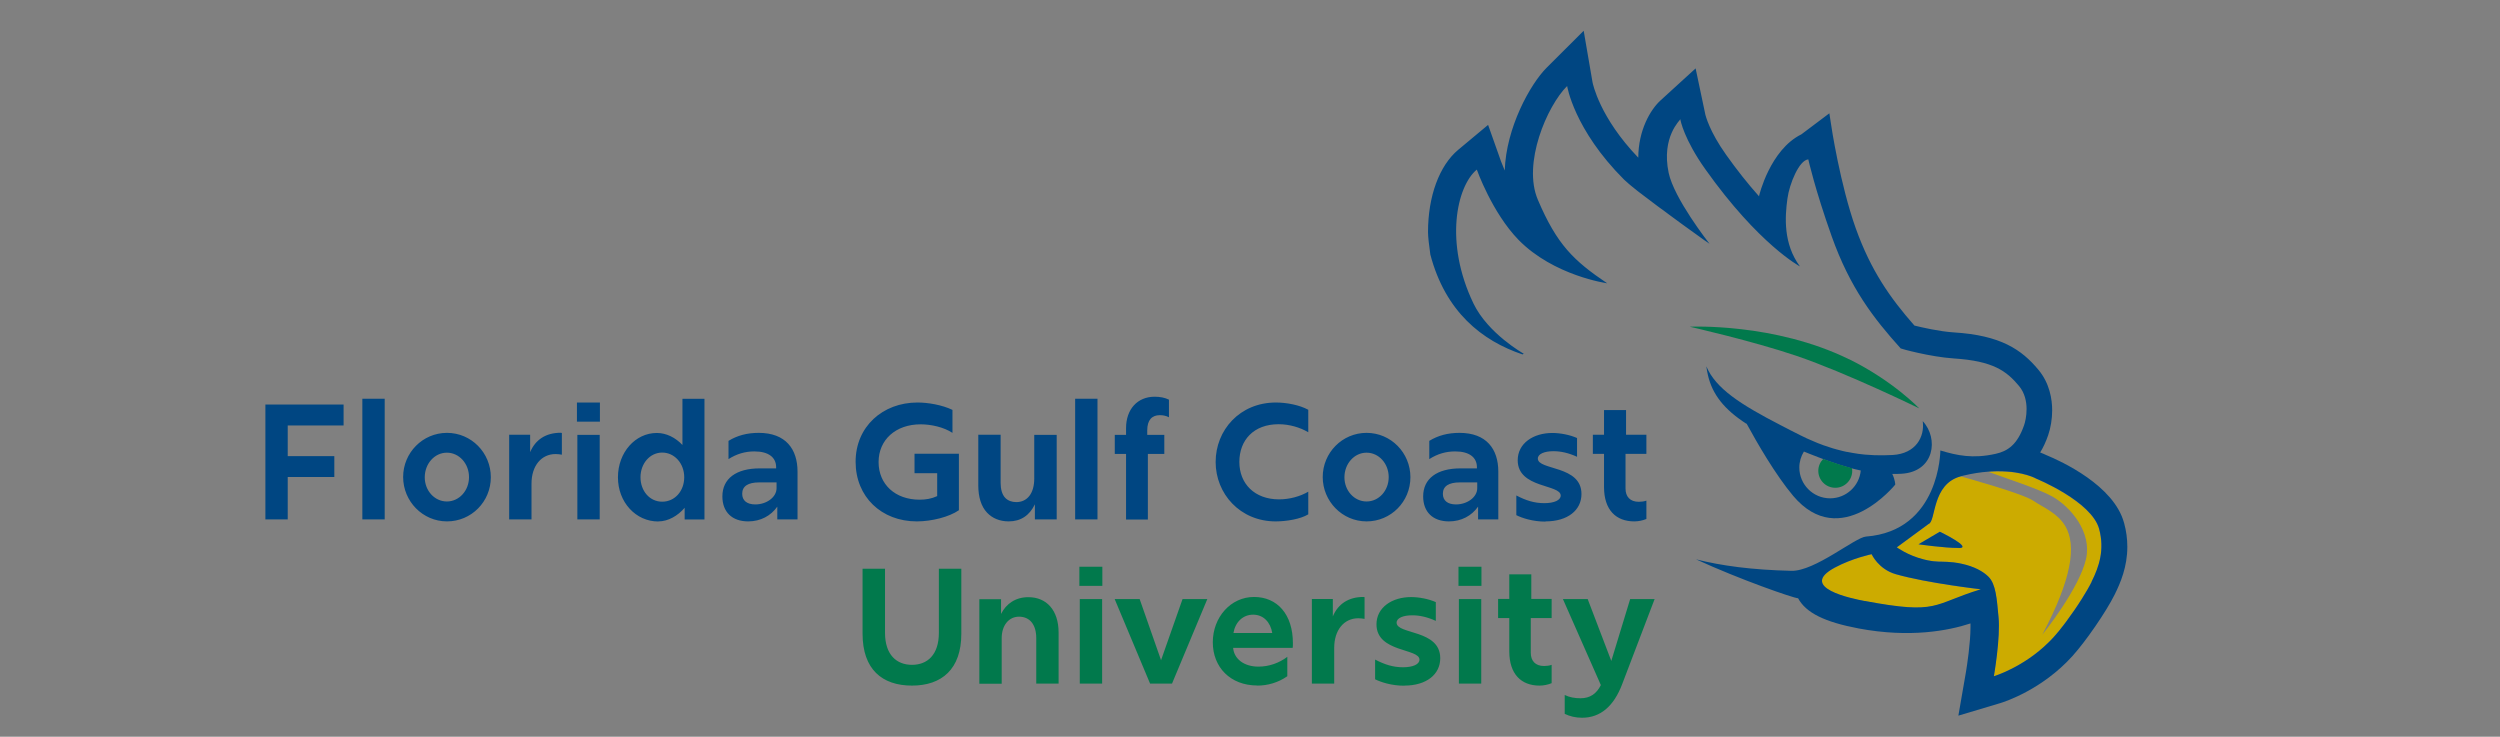
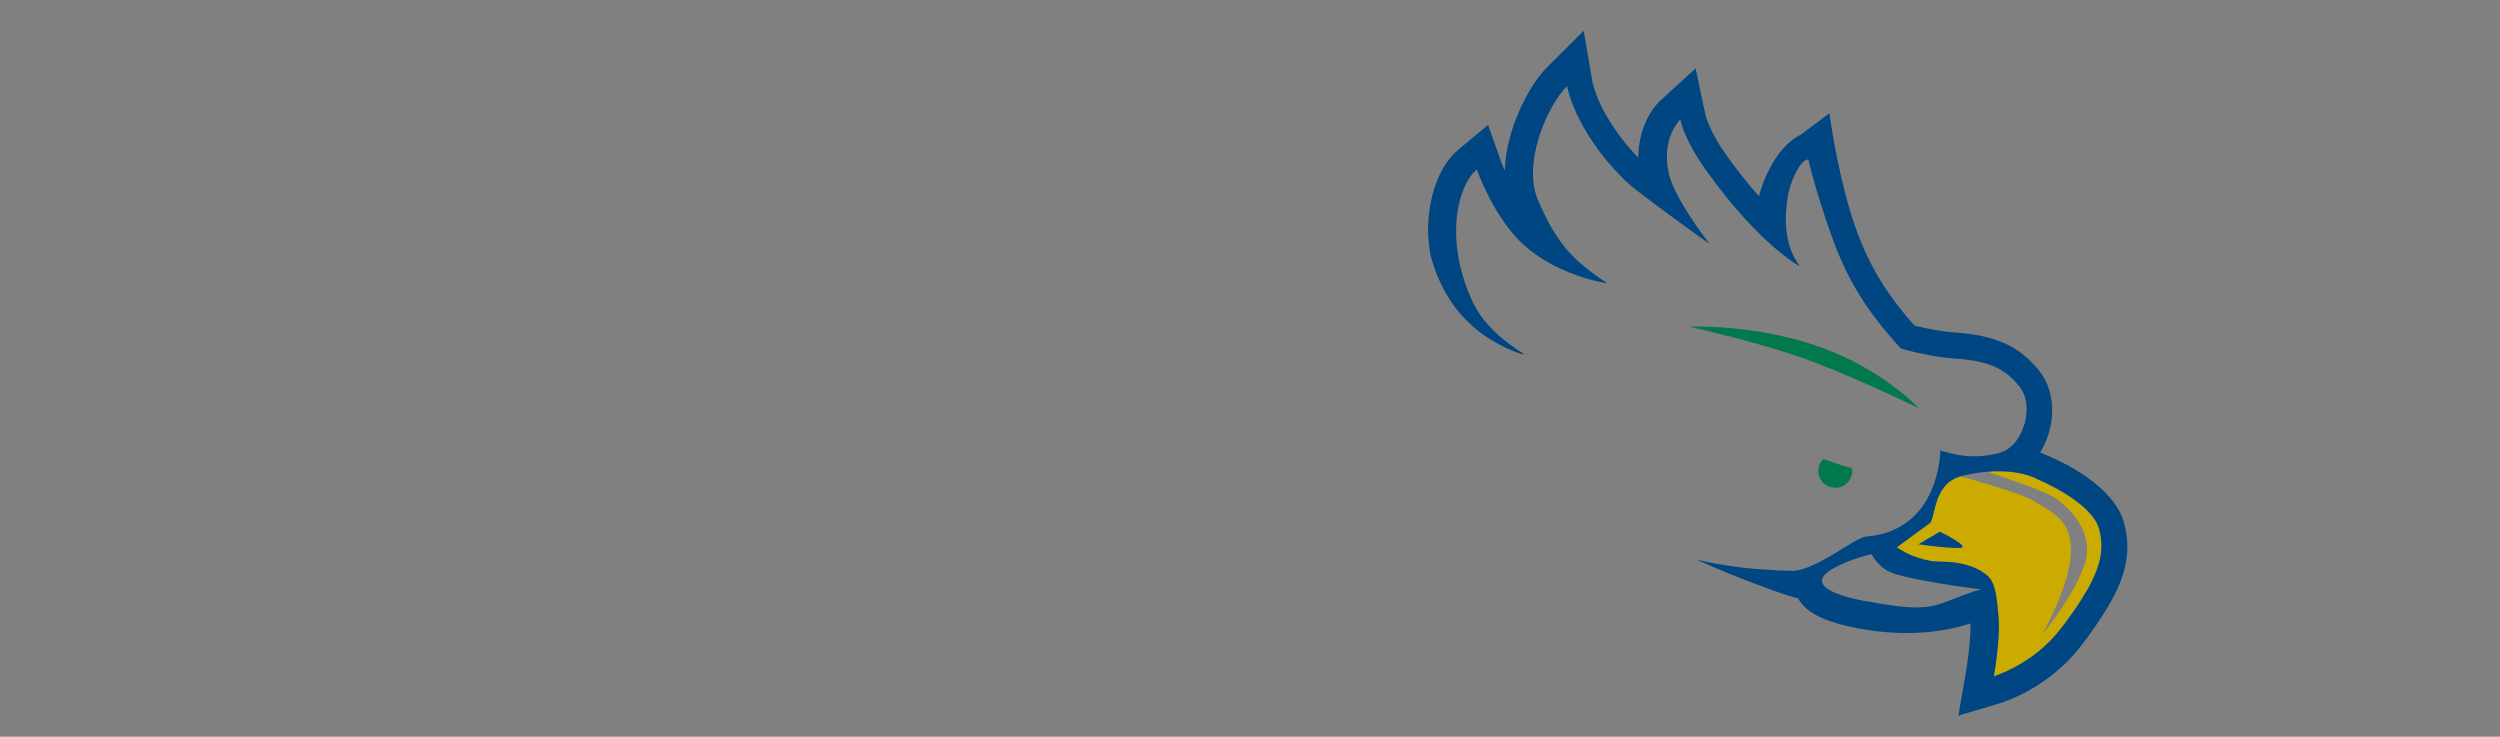
<svg xmlns="http://www.w3.org/2000/svg" id="a" width="237.2" height="69.9" viewBox="0 0 237.2 69.9">
  <rect x="0" y="0" width="237.2" height="69.9" fill="#808080" stroke="none" />
  <defs>
    <clipPath id="b">
      <rect x="25.18" y="2.9" width="176.65" height="65.19" fill="none" />
    </clipPath>
  </defs>
-   <path d="M187.95,55.93c-4.65,1.42-3.96,2.43-11,1.11-1.27-.24-6.39-1.28-2.86-3.18,1.68-.9,3.49-1.27,3.49-1.27,0,0,.64,1.43,2.3,1.9,2.98.85,8.06,1.43,8.06,1.43" fill="#ccab00" />
  <path d="M199.17,50.21c-.72-2.62-5.95-4.77-5.95-4.77,0,0-1.21-.71-3.58-.71-.08,0-.16,0-.24,0-.16,0-.32,0-.49.02-.09,0-.17,0-.25.02,1.69.61,4.82,1.64,6.05,2.33,1.74.98,3.8,3.38,3.21,5.95-.65,2.79-3.95,6.93-4.16,7.19,1.45-2.74,2.23-4.82,2.55-6.42.37-1.81.15-3-.33-3.86-.75-1.3-2.13-1.81-3.06-2.45-1-.68-6.44-2.19-6.88-2.31-2.79.73-2.35,4.27-3.06,4.52l-3.02,2.22s1.03.76,2.53,1.14c.25.06.51.12.79.16.14.02.28.03.42.04.14,0,.29.01.43.01.44,0,.85.03,1.23.08.25.03.49.07.72.12,1.24.26,2.09.75,2.58,1.24.72.71.79,2.13.95,3.81.2,1.98-.44,5.63-.44,5.63,0,0,2.79-.84,5.2-3.22.08-.08.16-.16.24-.24.04-.04.08-.08.12-.13.04-.04.08-.08.12-.13.07-.08.15-.16.22-.25.05-.06.1-.12.15-.18,0,0,0-.01.01-.02.02-.03.05-.06.07-.08.03-.03.06-.07.09-.11.03-.04.07-.08.1-.13.1-.12.19-.24.29-.37.09-.11.17-.22.25-.33.51-.69,1.04-1.45,1.49-2.17.38-.59.7-1.15.92-1.6.72-1.43,1.25-3.04.72-5M185.84,51.99c-1.43,0-3.81-.35-3.81-.35l2.02-1.19s3.21,1.55,1.79,1.55" fill="#ccab00" />
-   <path d="M185.99,45.23s.06-.03.22-.05c-.06.02-.12.03-.19.04,0,0-.02,0-.03,0" fill="#fff" />
  <g clip-path="url(#b)">
-     <path d="M25.18,49.28h2.12v-4.02h4.42v-1.98h-4.42v-2.91h5.3v-1.99h-7.42v10.9h0ZM34.38,49.28h2.12v-11.45h-2.12v11.45h0ZM42.41,49.47c2.31,0,4.16-1.87,4.16-4.19s-1.85-4.21-4.16-4.21-4.16,1.89-4.16,4.19,1.85,4.21,4.16,4.21M40.3,45.29c0-1.29.93-2.34,2.1-2.34s2.1,1.04,2.1,2.32-.93,2.31-2.1,2.31-2.1-1.03-2.1-2.29M48.31,49.28h2.12v-3.4c0-1.67.92-2.8,2.29-2.8.2,0,.41.03.59.06v-2.06l-.11-.02c-1.4,0-2.4.65-2.9,1.84v-1.65h-1.99v8.02h0ZM54.78,49.28h2.12v-8.02h-2.12v8.02h0ZM54.74,40.01h2.18v-1.82h-2.18v1.82h0ZM62.47,49.47c.93,0,1.84-.53,2.49-1.29v1.11h1.88v-11.45h-2.09v4.38c-.65-.69-1.51-1.14-2.43-1.14-2.04,0-3.69,1.84-3.69,4.21s1.7,4.19,3.83,4.19M60.77,45.28c0-1.29.89-2.34,2.06-2.34s2.09,1.03,2.09,2.34-.89,2.32-2.09,2.32-2.06-1.03-2.06-2.32M73.75,49.28h1.92v-4.53c0-2.13-1.11-3.68-3.68-3.68-1.11,0-2.04.25-2.87.76v1.73c.78-.5,1.59-.73,2.45-.73,1.37,0,2.07.58,2.07,1.5v.11h-1.56c-2.23,0-3.54.97-3.54,2.66,0,1.48.92,2.37,2.45,2.37,1.17,0,2.15-.53,2.76-1.4v1.22h0ZM70.42,46.85c0-.72.55-1.08,1.62-1.08h1.64v.55c0,.87-.97,1.54-2.01,1.54-.81,0-1.25-.37-1.25-1.01M86.99,49.47c1.4,0,3.07-.42,3.99-1.06v-5.36h-4.21v1.85h2.15v2.17c-.53.25-1.08.34-1.67.34-2.32,0-3.89-1.46-3.89-3.57s1.62-3.58,3.99-3.58c1,0,2.2.27,3.02.81v-2.18c-1-.48-2.34-.7-3.32-.7-3.3,0-5.87,2.29-5.87,5.62s2.45,5.66,5.81,5.66M95.7,49.47c1.15,0,1.98-.56,2.49-1.62v1.43h2.07v-8.02h-2.13v4.14c0,1.39-.64,2.24-1.71,2.24-.42,0-.78-.14-1.03-.39-.33-.33-.45-.89-.45-1.42v-4.58h-2.12v4.8c0,1.11.28,2.01.83,2.59.5.53,1.2.83,2.06.83M102.01,49.28h2.12v-11.45h-2.12v11.45h0ZM106.84,40.62v.64h-1.07v1.81h1.07v6.22h2.07v-6.22h1.56v-1.81h-1.62v-.42c0-1,.45-1.45,1.2-1.45.3,0,.59.06.86.2v-1.67c-.37-.19-.86-.28-1.36-.28-1.62,0-2.71,1.18-2.71,2.98M121.05,49.47c1,0,2.35-.22,3.08-.67v-2.15c-.76.45-1.78.73-2.77.73-2.32,0-3.77-1.48-3.77-3.55s1.36-3.58,3.72-3.58c1.03,0,2.03.3,2.82.76v-2.13c-.81-.45-2.06-.69-3.07-.69-3.44,0-5.72,2.63-5.72,5.64s2.31,5.64,5.7,5.64M129.66,49.47c2.31,0,4.16-1.87,4.16-4.19s-1.85-4.21-4.16-4.21-4.16,1.89-4.16,4.19,1.85,4.21,4.16,4.21M127.56,45.29c0-1.29.93-2.34,2.1-2.34s2.1,1.04,2.1,2.32-.93,2.31-2.1,2.31-2.1-1.03-2.1-2.29M140.24,49.28h1.92v-4.53c0-2.13-1.11-3.68-3.68-3.68-1.11,0-2.04.25-2.87.76v1.73c.78-.5,1.59-.73,2.45-.73,1.37,0,2.07.58,2.07,1.5v.11h-1.56c-2.23,0-3.54.97-3.54,2.66,0,1.48.92,2.37,2.45,2.37,1.17,0,2.15-.53,2.76-1.4v1.22h0ZM136.9,46.85c0-.72.55-1.08,1.62-1.08h1.64v.55c0,.87-.97,1.54-2.01,1.54-.81,0-1.25-.37-1.25-1.01M146.64,49.47c2.1,0,3.41-1.06,3.41-2.6,0-2.74-4.14-2.23-4.14-3.36,0-.45.64-.7,1.48-.7.72,0,1.45.17,2.24.53v-1.78c-.67-.3-1.59-.48-2.34-.48-1.81,0-3.29.98-3.29,2.59,0,2.68,4.08,2.26,4.08,3.35,0,.44-.62.72-1.56.72s-1.73-.25-2.65-.73v1.87c.56.28,1.57.61,2.76.61M156.21,49.23v-1.73c-.23.08-.48.11-.72.11-.84,0-1.26-.5-1.26-1.26v-3.29h1.98v-1.81h-1.93v-2.34h-2.09v2.34h-1.06v1.81h1.06v3.15c0,2.18,1.14,3.26,2.87,3.26.41,0,.81-.09,1.15-.23" fill="#004682" />
    <path d="M201.53,49.61c-.96-3.54-5.89-5.82-7.42-6.45-.1-.05-.28-.13-.54-.23.3-.48.55-1.03.76-1.64.24-.69.38-1.55.38-2.35,0-1.05-.23-2.57-1.31-3.86-1.6-1.92-3.57-3.26-8-3.54-1.41-.09-3.06-.48-3.76-.65-2.3-2.62-4.13-5.21-5.57-9.24-1.48-4.15-2.33-9.74-2.33-9.8l-.17-1.1-2.66,2c-2.97,1.46-4.01,5.81-4.01,5.85,0,.01,0,.02,0,.03-1.07-1.2-2.11-2.51-3.13-3.95-1.59-2.23-1.94-3.72-1.96-3.78l-.93-4.41-3.32,3.03c-.98.89-2.11,2.84-2.12,5.44-3.67-3.82-4.31-7.01-4.34-7.15l-.84-4.89-3.51,3.5c-1.56,1.56-3.85,5.69-3.98,9.76-.18-.42-.3-.73-.35-.86h0s-1.23-3.47-1.23-3.47l-2.83,2.36c-1.8,1.5-2.87,4.42-2.87,7.81,0,.42.09,1.21.22,2.13h0c1.43,5.43,4.89,8.18,8.75,9.48.04-.02.08-.05.11-.07,0,0-3.39-1.9-4.77-4.77-2.78-5.79-1.59-11.11.32-12.7,0,0,1.44,4.08,3.96,6.67,3.34,3.41,8.41,4.12,8.41,4.12-3.17-2.14-4.76-3.65-6.58-7.93-1.47-3.44.87-8.89,2.78-10.79,0,0,.64,4.12,5.4,8.88.11.11.27.25.47.42.08.07.16.13.24.2.17.14.37.29.57.46.08.07.17.13.26.2.02.01.04.03.07.05.06.04.11.09.17.13.06.05.11.09.17.13.03.02.06.05.09.07.02.02.04.03.07.05.34.26.7.53,1.07.81.1.08.2.15.3.22.13.1.26.19.4.29.13.1.26.2.4.3.26.2.53.39.79.58.13.09.25.18.38.28.25.18.49.36.72.52.25.18.49.35.71.51.13.09.25.18.36.26.11.08.22.16.32.23.06.04.12.08.17.12.06.04.1.07.15.1.13.09.21.15.23.16-.15-.19-3.37-4.31-3.88-6.74-.71-3.41,1.11-5,1.11-5.08,0,.08.35,1.91,2.38,4.76,5.08,7.15,8.97,9.21,8.97,9.21-1.59-2.14-1.43-4.69-1.19-6.43.19-1.42,1.11-3.65,1.98-3.73,0,0,.64,2.86,2.22,7.3,1.74,4.89,3.97,7.78,6.55,10.64.03.03,2.79.8,5.04.95,3.73.24,5,1.19,6.19,2.62,1.08,1.3.66,3.2.47,3.73-.64,1.82-1.53,2.44-2.7,2.7-2.14.48-3.65.16-5.24-.32,0,0-.02,7.63-7.06,8.17-1.03.08-4.85,3.3-7.07,3.25-3.78-.09-6.63-.48-9.05-1.09,4.12,1.9,9.28,3.69,9.67,3.69h.01c.75,1.39,2.53,2.26,5.76,2.87,4.86.91,8.5.21,10.6-.48,0,.11,0,.23,0,.35,0,1.47-.32,3.61-.44,4.31l-.71,4.09,3.98-1.19c.4-.12,3.96-1.27,6.84-4.46,1.28-1.42,3.19-4.19,4-5.82.56-1.12,1.21-2.65,1.21-4.55,0-.75-.1-1.52-.31-2.27M159.32,11.32h0,0s0,0,0,0h0ZM176.95,57.03c-1.27-.24-6.39-1.28-2.86-3.18,1.68-.9,3.49-1.27,3.49-1.27,0,0,.64,1.43,2.3,1.9,2.98.85,8.06,1.43,8.06,1.43-4.65,1.42-3.96,2.43-11,1.11M198.46,55.2c-.22.45-.55,1-.92,1.6-.45.72-.98,1.48-1.49,2.17-.09.11-.17.23-.25.33-.1.13-.19.25-.29.37-.04.05-.07.08-.1.13-.03.04-.06.08-.09.11-.02.03-.04.06-.07.08,0,0-.01.01-.02.02-.05.07-.1.13-.15.18-.07.09-.15.17-.22.25-.04.04-.08.08-.12.13-.04.04-.08.09-.12.13-.08.08-.16.17-.24.24-2.41,2.39-5.2,3.22-5.2,3.22,0,0,.64-3.65.44-5.63-.16-1.68-.24-3.1-.95-3.81-.49-.49-1.34-.98-2.58-1.24-.23-.05-.47-.09-.72-.12-.38-.04-.79-.07-1.23-.07-.15,0-.29,0-.43-.02-.14,0-.28-.02-.42-.04-.27-.04-.54-.09-.79-.16-1.5-.38-2.53-1.14-2.53-1.14l3.02-2.22c.71-.24.28-3.79,3.06-4.52.05-.01.09-.03.22-.06.88-.21,1.68-.33,2.39-.38.09,0,.17-.01.25-.02.17-.01.33-.02.49-.02.08,0,.16,0,.24,0,2.37,0,3.58.71,3.58.71,0,0,5.24,2.14,5.95,4.77.53,1.96,0,3.57-.72,5" fill="#004682" />
  </g>
  <path d="M185.84,51.99c-1.43,0-3.81-.35-3.81-.35l2.02-1.19s3.21,1.55,1.79,1.55" fill="#004682" />
-   <path d="M165.71,40.18c.99,1.82,2.74,4.86,4.42,6.86,4.51,5.36,9.69-1.06,9.69-1.06,0,0,0-.43-.28-1.01.29,0,.58,0,.87-.02,3.14-.18,3.55-3.35,2.02-4.99.2,1.5-.66,3.08-2.85,3.21-.59.03-1.16.04-1.72.02-.28-.01-.55-.03-.81-.05-.01,0-.03,0-.04,0-.27-.03-.53-.06-.79-.09.01,0,.03,0,.04,0-.33-.05-.66-.1-.98-.17-.01,0-.02,0-.04,0-.14-.03-.27-.06-.41-.09-.02,0-.05-.01-.07-.02-.13-.03-.26-.07-.39-.1-.03,0-.05-.01-.08-.02-.13-.04-.26-.07-.39-.11,0,0,0,0,0,0-.25-.08-.51-.16-.76-.25-.05-.02-.1-.03-.15-.05-.09-.03-.17-.06-.26-.1-.08-.03-.16-.06-.24-.09-.08-.03-.16-.06-.24-.1-.08-.03-.15-.06-.23-.1-.15-.06-.29-.13-.44-.19-.05-.03-.11-.05-.16-.07-.2-.09-.4-.19-.6-.29-.28-.14-.54-.27-.81-.41-.05-.02-.1-.05-.14-.07-.26-.13-.51-.26-.75-.39-.04-.02-.08-.04-.12-.06-3.86-1.99-6.22-3.51-7.1-5.61.03.26.08.54.15.84.42,1.82,1.54,3.25,3.65,4.61M171.15,42.84c.17.07.35.14.52.21.6.24,1.21.47,1.81.69.67.24,1.34.46,2.03.65.34.09.69.18,1.04.25-.14,1.48-1.39,2.64-2.91,2.64-1.61,0-2.92-1.31-2.92-2.92,0-.55.16-1.07.43-1.51" fill="#004682" />
-   <path d="M86.52,65.05c2.84,0,4.69-1.56,4.69-4.92v-6.17h-2.13v6.08c0,2.09-1.09,3.04-2.55,3.04s-2.56-.95-2.56-3.04v-6.08h-2.13v6.17c0,3.37,1.85,4.92,4.69,4.92M98.32,60.54v4.32h2.12v-4.84c0-2.12-1.14-3.36-2.87-3.36-1.2,0-2.1.61-2.59,1.59v-1.4h-2.06v8.02h2.12v-4.32c0-1.23.69-2.04,1.64-2.04,1.03,0,1.64.75,1.64,2.04M102.45,64.86h2.12v-8.02h-2.12v8.02h0ZM102.41,55.59h2.18v-1.82h-2.18v1.82h0ZM109.13,64.86h2.07l3.35-8.02h-2.35l-2.04,5.8-2.03-5.8h-2.37l3.36,8.02h0ZM119.29,65.05c.98,0,1.98-.28,2.85-.89v-1.84c-.76.58-1.73.93-2.74.93-1.4,0-2.32-.76-2.4-1.78h5.65c.02-.14.02-.3.02-.44,0-2.74-1.48-4.39-3.69-4.39s-3.91,1.93-3.91,4.3,1.67,4.1,4.22,4.1M117.03,60.06c.17-1.03.89-1.74,1.87-1.74s1.65.73,1.81,1.74h-3.68ZM124.47,64.86h2.12v-3.4c0-1.67.92-2.8,2.29-2.8.2,0,.4.03.59.06v-2.06l-.11-.02c-1.4,0-2.4.65-2.9,1.84v-1.65h-1.99v8.02h0ZM133.24,65.05c2.1,0,3.41-1.06,3.41-2.6,0-2.74-4.14-2.23-4.14-3.37,0-.45.64-.7,1.48-.7.72,0,1.45.17,2.24.53v-1.78c-.67-.3-1.59-.48-2.34-.48-1.81,0-3.29.98-3.29,2.59,0,2.68,4.08,2.26,4.08,3.35,0,.44-.62.72-1.56.72s-1.73-.25-2.65-.73v1.87c.56.28,1.57.61,2.76.61M138.42,64.86h2.12v-8.02h-2.12v8.02h0ZM138.38,55.59h2.18v-1.82h-2.18v1.82h0ZM147.22,64.81v-1.73c-.23.08-.48.11-.72.11-.84,0-1.26-.5-1.26-1.26v-3.29h1.98v-1.81h-1.93v-2.34h-2.09v2.34h-1.06v1.81h1.06v3.15c0,2.18,1.14,3.26,2.87,3.26.4,0,.81-.09,1.15-.23M150.1,68.1c1.75,0,3.02-1.09,3.82-3.21l3.07-8.05h-2.32l-1.79,5.87-2.24-5.87h-2.35l3.6,8.16c-.42.84-1.04,1.25-1.93,1.25-.56,0-1.04-.09-1.5-.31v1.79c.47.23,1.03.37,1.65.37" fill="#01794c" />
  <path d="M175.42,34.07c4.19,2.06,6.68,4.68,6.68,4.68,0,0-6.87-3.36-11.66-4.99-4.19-1.42-10.12-2.76-10.12-2.76,0,0,8-.4,15.1,3.08" fill="#01794c" />
  <path d="M174.13,46.28c-.89,0-1.61-.72-1.61-1.61,0-.44.18-.83.46-1.12.9.32,1.8.62,2.73.87.01.08.03.16.03.25,0,.89-.72,1.61-1.6,1.61" fill="#01794c" />
</svg>